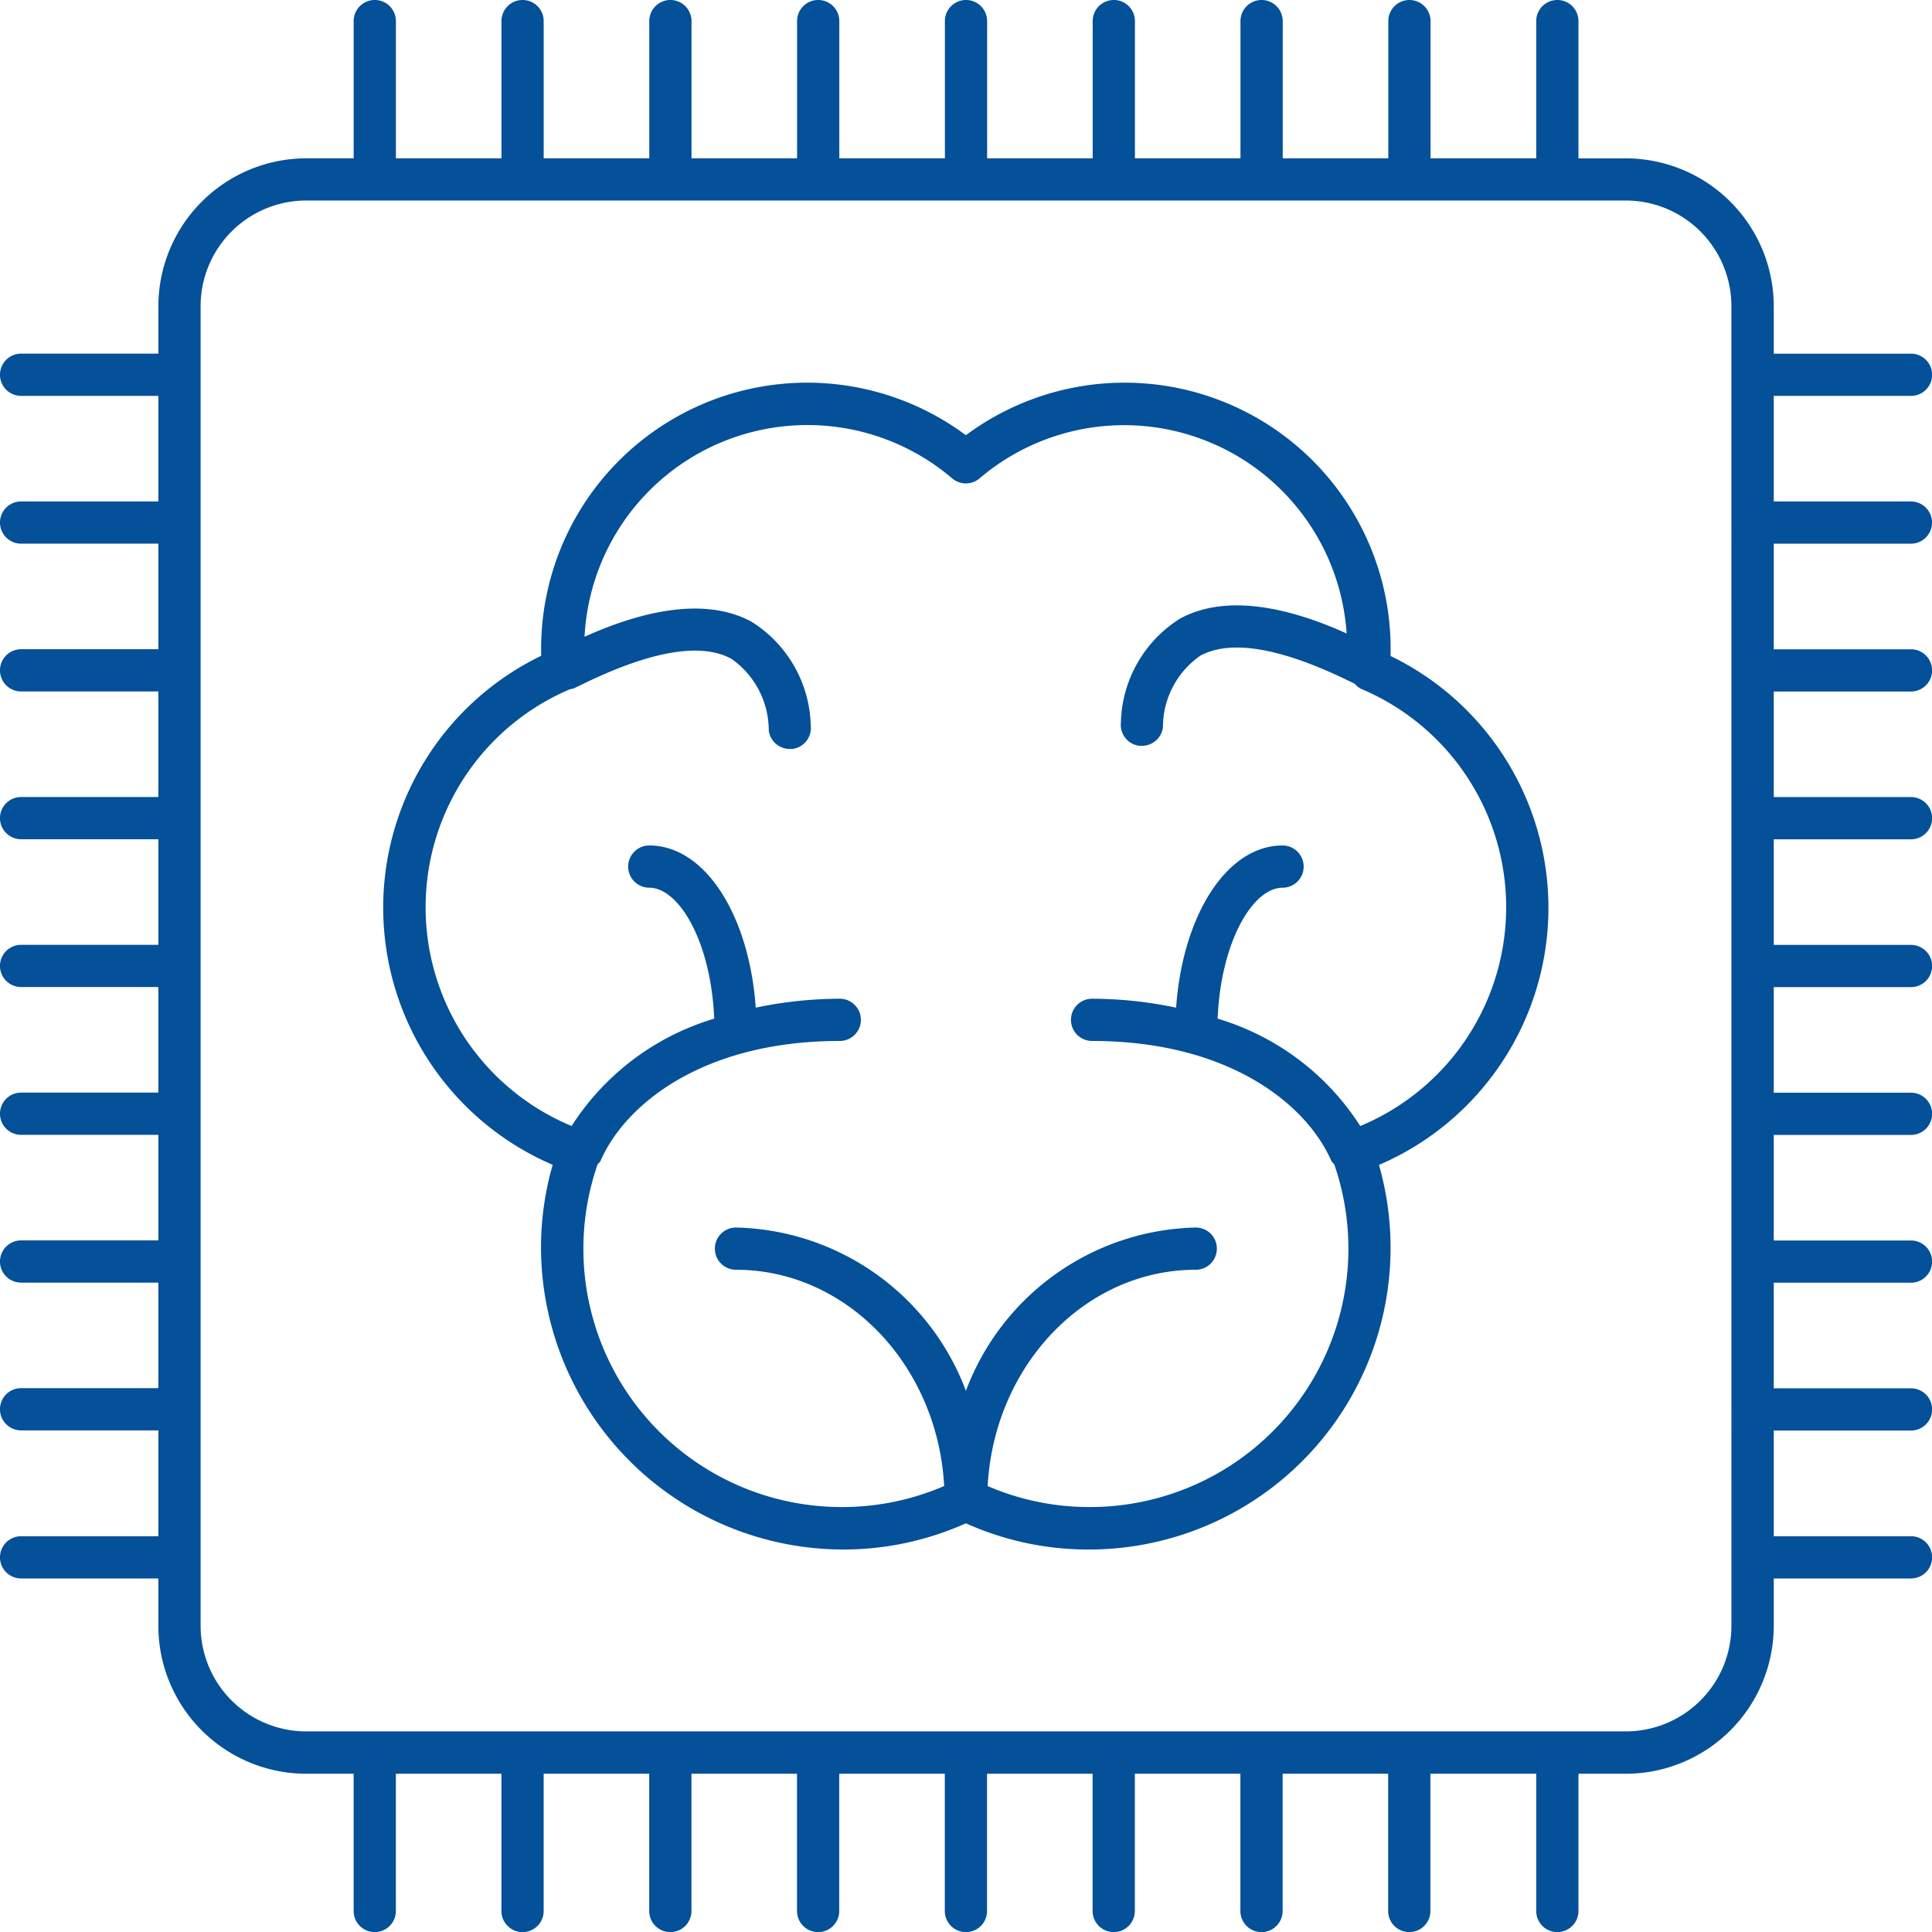
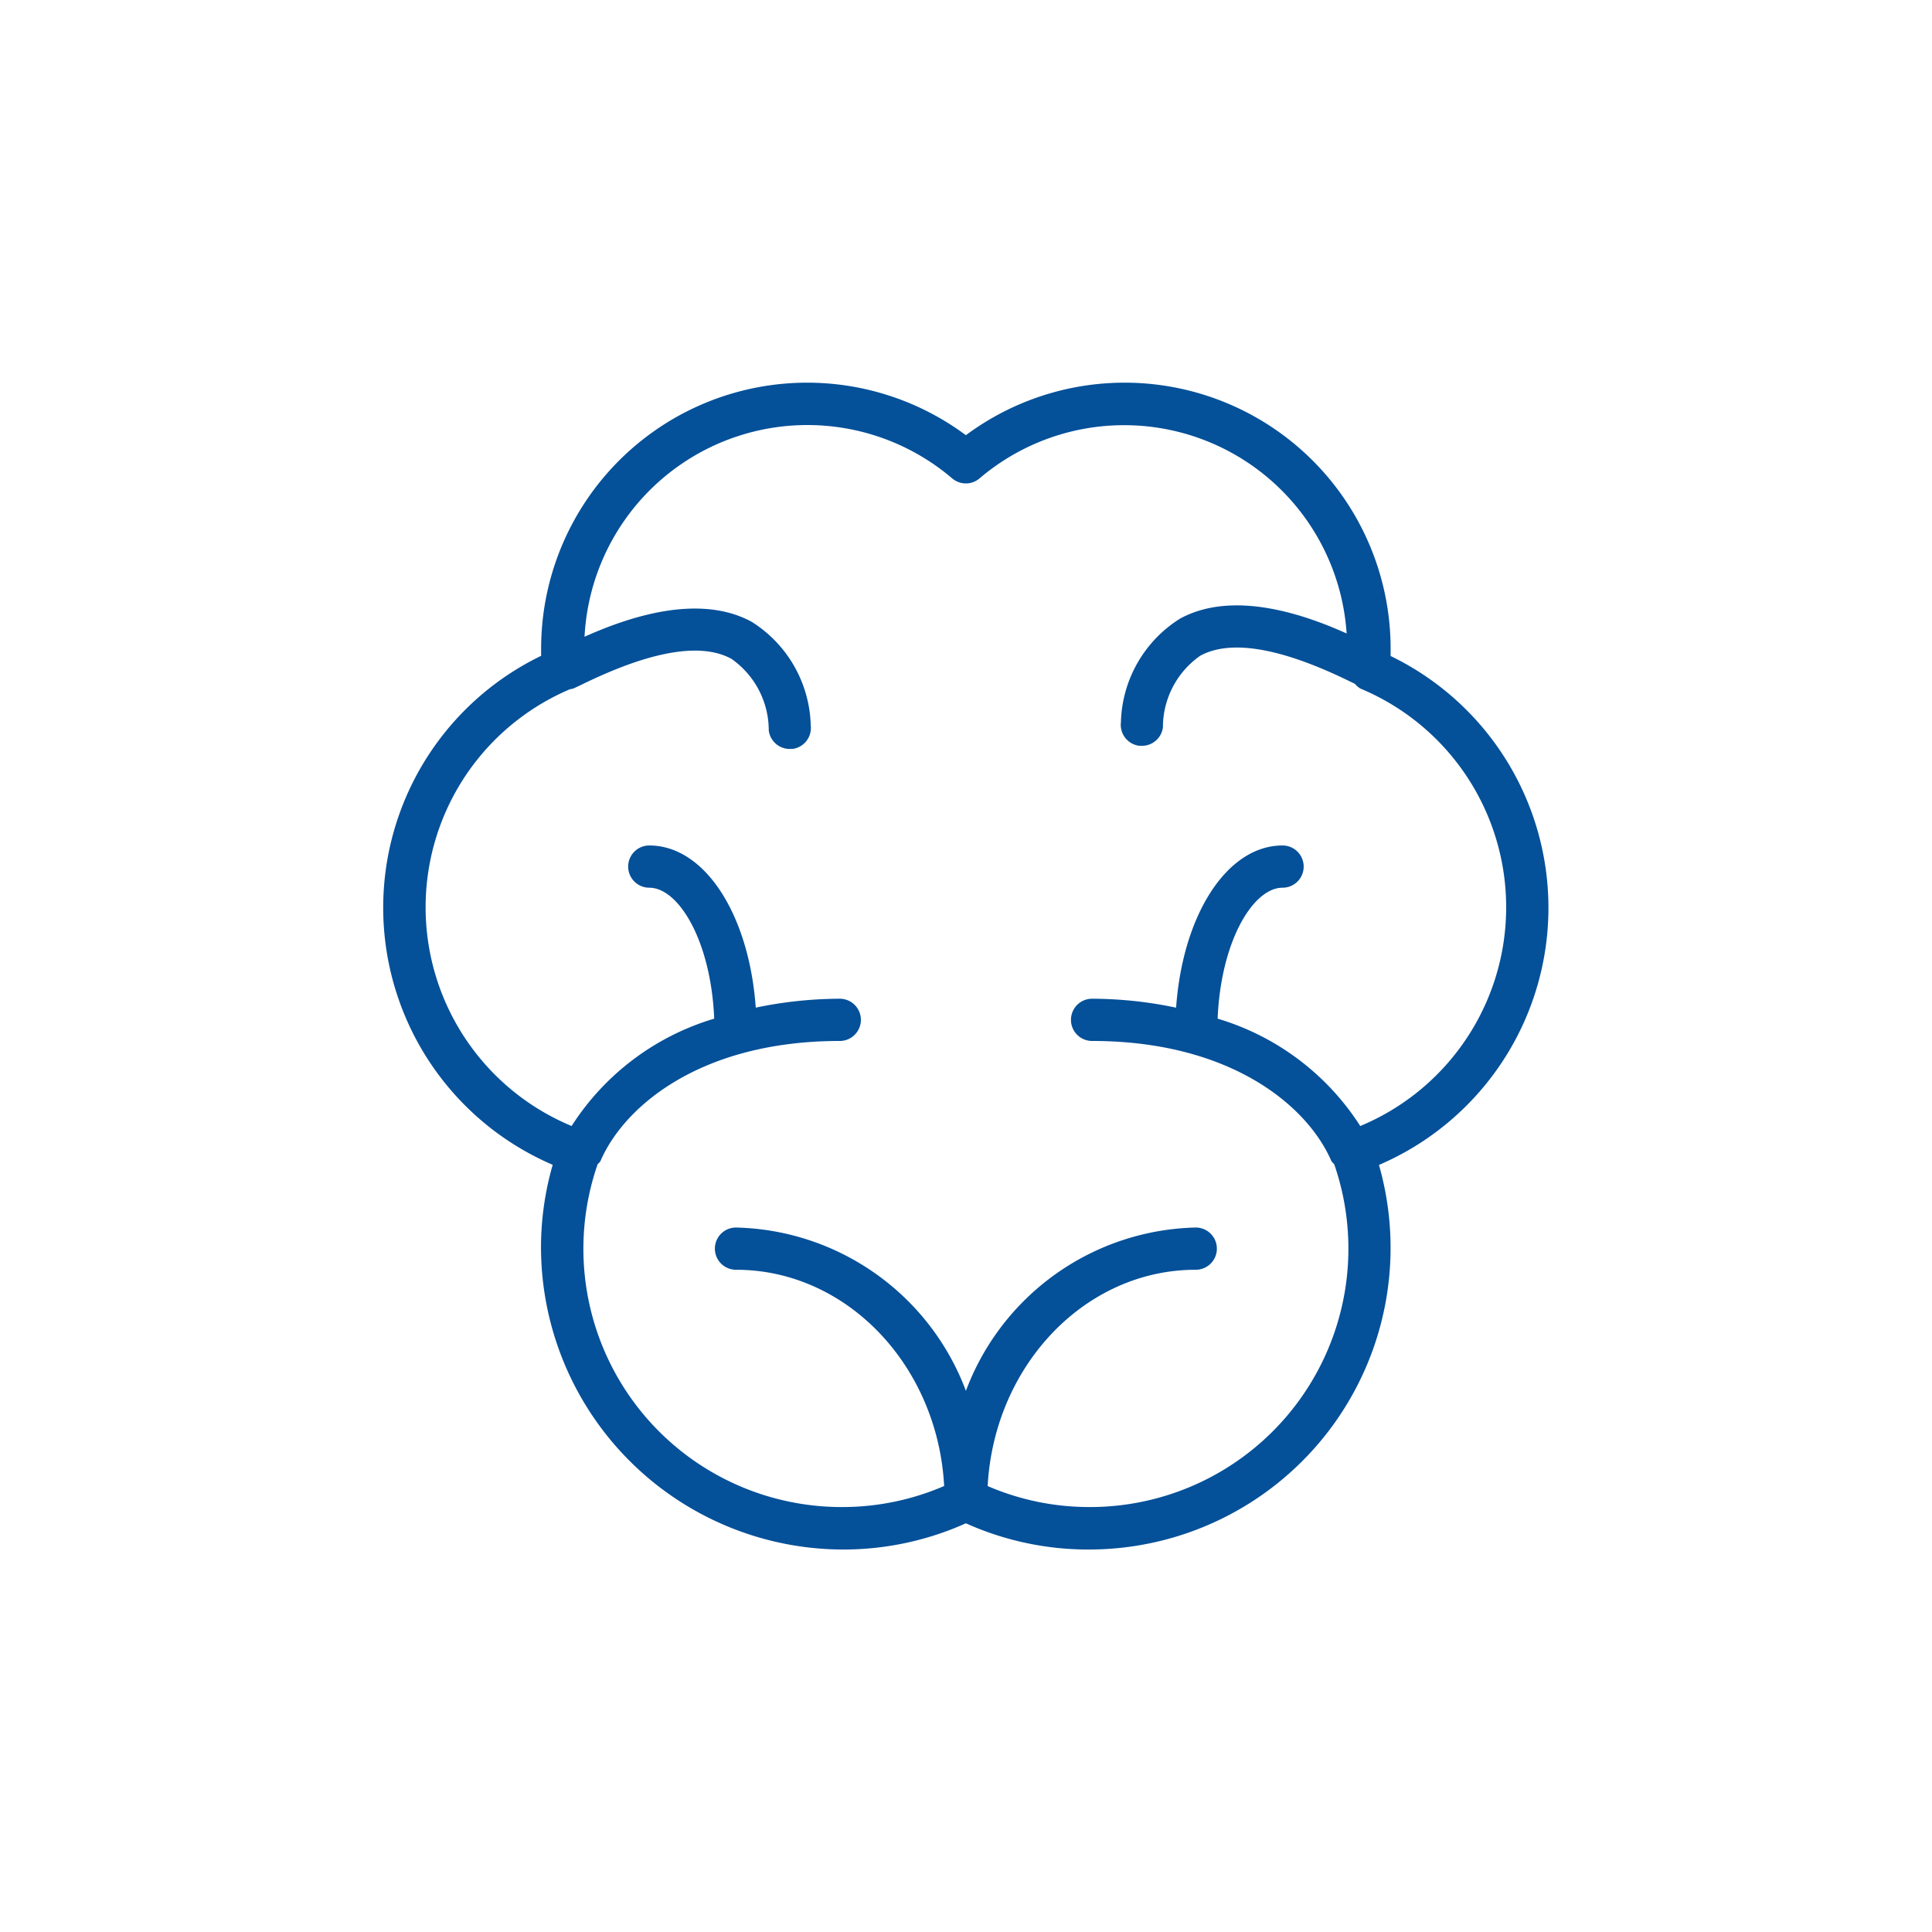
<svg xmlns="http://www.w3.org/2000/svg" width="62.63" height="62.63" viewBox="0 0 62.63 62.63">
  <g id="noun-machine-learning-1701157" transform="translate(-51 -51)">
    <path id="Path_6698" data-name="Path 6698" d="M301.623,277.337c0-.074,0-.149,0-.225a8.624,8.624,0,0,0-13.769-6.927,8.624,8.624,0,0,0-13.769,6.927c0,.075,0,.149,0,.225a9.07,9.07,0,0,0,.375,16.5,9.665,9.665,0,0,0-.379,2.671,9.807,9.807,0,0,0,9.8,9.8,9.687,9.687,0,0,0,3.973-.85,9.661,9.661,0,0,0,3.971.85,9.779,9.779,0,0,0,9.42-12.467,9.07,9.07,0,0,0,.374-16.5Zm-.984,15.243a8.3,8.3,0,0,0-4.624-3.481c.105-2.516,1.151-4.245,2.105-4.245a.684.684,0,0,0,0-1.369c-1.808,0-3.239,2.26-3.451,5.258a13.343,13.343,0,0,0-2.724-.29.684.684,0,1,0,0,1.369c4.474,0,6.972,2.089,7.752,3.88.023.052.071.079.1.123a8.376,8.376,0,0,1-7.97,11.106,8.3,8.3,0,0,1-3.267-.68c.211-3.9,3.151-7.012,6.746-7.012a.684.684,0,0,0,0-1.369,8.154,8.154,0,0,0-7.451,5.294,8.156,8.156,0,0,0-7.453-5.294.684.684,0,0,0,0,1.369c3.595,0,6.537,3.108,6.748,7.01a8.314,8.314,0,0,1-3.268.682,8.372,8.372,0,0,1-7.967-11.109c.033-.042.081-.07.1-.122.779-1.789,3.276-3.878,7.751-3.878a.684.684,0,0,0,0-1.369,13.457,13.457,0,0,0-2.724.289c-.212-3-1.643-5.257-3.451-5.257a.684.684,0,0,0,0,1.369c.954,0,2,1.729,2.105,4.245a8.3,8.3,0,0,0-4.623,3.48,7.678,7.678,0,0,1-.051-14.16.581.581,0,0,0,.118-.026l.26-.123c2.229-1.092,3.865-1.376,4.853-.836a2.832,2.832,0,0,1,1.211,2.322.685.685,0,0,0,.679.6q.041,0,.082,0a.685.685,0,0,0,.6-.761,4.089,4.089,0,0,0-1.917-3.362c-1.748-.949-4.093-.108-5.416.486a7.234,7.234,0,0,1,11.918-5.134.684.684,0,0,0,.887,0,7.229,7.229,0,0,1,11.9,5.028c-1.327-.6-3.665-1.428-5.4-.482a4.085,4.085,0,0,0-1.917,3.362.684.684,0,0,0,.6.761c.029,0,.055,0,.084,0a.684.684,0,0,0,.678-.6,2.827,2.827,0,0,1,1.213-2.322c.99-.535,2.623-.256,4.854.838l.156.075a.677.677,0,0,0,.178.153,7.681,7.681,0,0,1-.008,14.183Z" transform="translate(-205.543 -205.077)" fill="#045099" />
-     <path id="Path_6699" data-name="Path 6699" d="M112.946,68.625a.684.684,0,1,0,0-1.369H108.5V63.834h4.449a.684.684,0,1,0,0-1.369H108.5v-1.54a4.8,4.8,0,0,0-4.791-4.791h-1.54V51.684a.684.684,0,0,0-1.369,0v4.449H97.374V51.684a.684.684,0,0,0-1.369,0v4.449H92.582V51.684a.684.684,0,1,0-1.369,0v4.449H87.791V51.684a.684.684,0,0,0-1.369,0v4.449H83V51.684a.684.684,0,0,0-1.369,0v4.449H78.208V51.684a.684.684,0,0,0-1.369,0v4.449H73.417V51.684a.684.684,0,1,0-1.369,0v4.449H68.625V51.684a.684.684,0,1,0-1.369,0v4.449H63.834V51.684a.684.684,0,0,0-1.369,0v4.449h-1.54a4.8,4.8,0,0,0-4.791,4.791v1.54H51.684a.684.684,0,0,0,0,1.369h4.449v3.422H51.684a.684.684,0,1,0,0,1.369h4.449v3.422H51.684a.684.684,0,1,0,0,1.369h4.449v3.422H51.684a.684.684,0,0,0,0,1.369h4.449v3.422H51.684a.684.684,0,0,0,0,1.369h4.449v3.422H51.684a.684.684,0,0,0,0,1.369h4.449v3.422H51.684a.684.684,0,1,0,0,1.369h4.449V96H51.684a.684.684,0,0,0,0,1.369h4.449V100.8H51.684a.684.684,0,0,0,0,1.369h4.449v1.54a4.8,4.8,0,0,0,4.791,4.791h1.54v4.449a.684.684,0,0,0,1.369,0V108.5h3.422v4.449a.684.684,0,1,0,1.369,0V108.5h3.422v4.449a.684.684,0,1,0,1.369,0V108.5h3.422v4.449a.684.684,0,0,0,1.369,0V108.5h3.422v4.449a.684.684,0,0,0,1.369,0V108.5h3.422v4.449a.684.684,0,0,0,1.369,0V108.5h3.422v4.449a.684.684,0,1,0,1.369,0V108.5H96v4.449a.684.684,0,0,0,1.369,0V108.5H100.8v4.449a.684.684,0,1,0,1.369,0V108.5h1.54a4.8,4.8,0,0,0,4.791-4.791v-1.54h4.449a.684.684,0,1,0,0-1.369H108.5V97.374h4.449a.684.684,0,0,0,0-1.369H108.5V92.582h4.449a.684.684,0,1,0,0-1.369H108.5V87.791h4.449a.684.684,0,1,0,0-1.369H108.5V83h4.449a.684.684,0,1,0,0-1.369H108.5V78.208h4.449a.684.684,0,1,0,0-1.369H108.5V73.417h4.449a.684.684,0,1,0,0-1.369H108.5V68.625Zm-5.818,35.08a3.425,3.425,0,0,1-3.422,3.422H60.925a3.426,3.426,0,0,1-3.422-3.422V60.925A3.427,3.427,0,0,1,60.925,57.5h42.78a3.426,3.426,0,0,1,3.422,3.422Z" fill="#045099" />
  </g>
</svg>